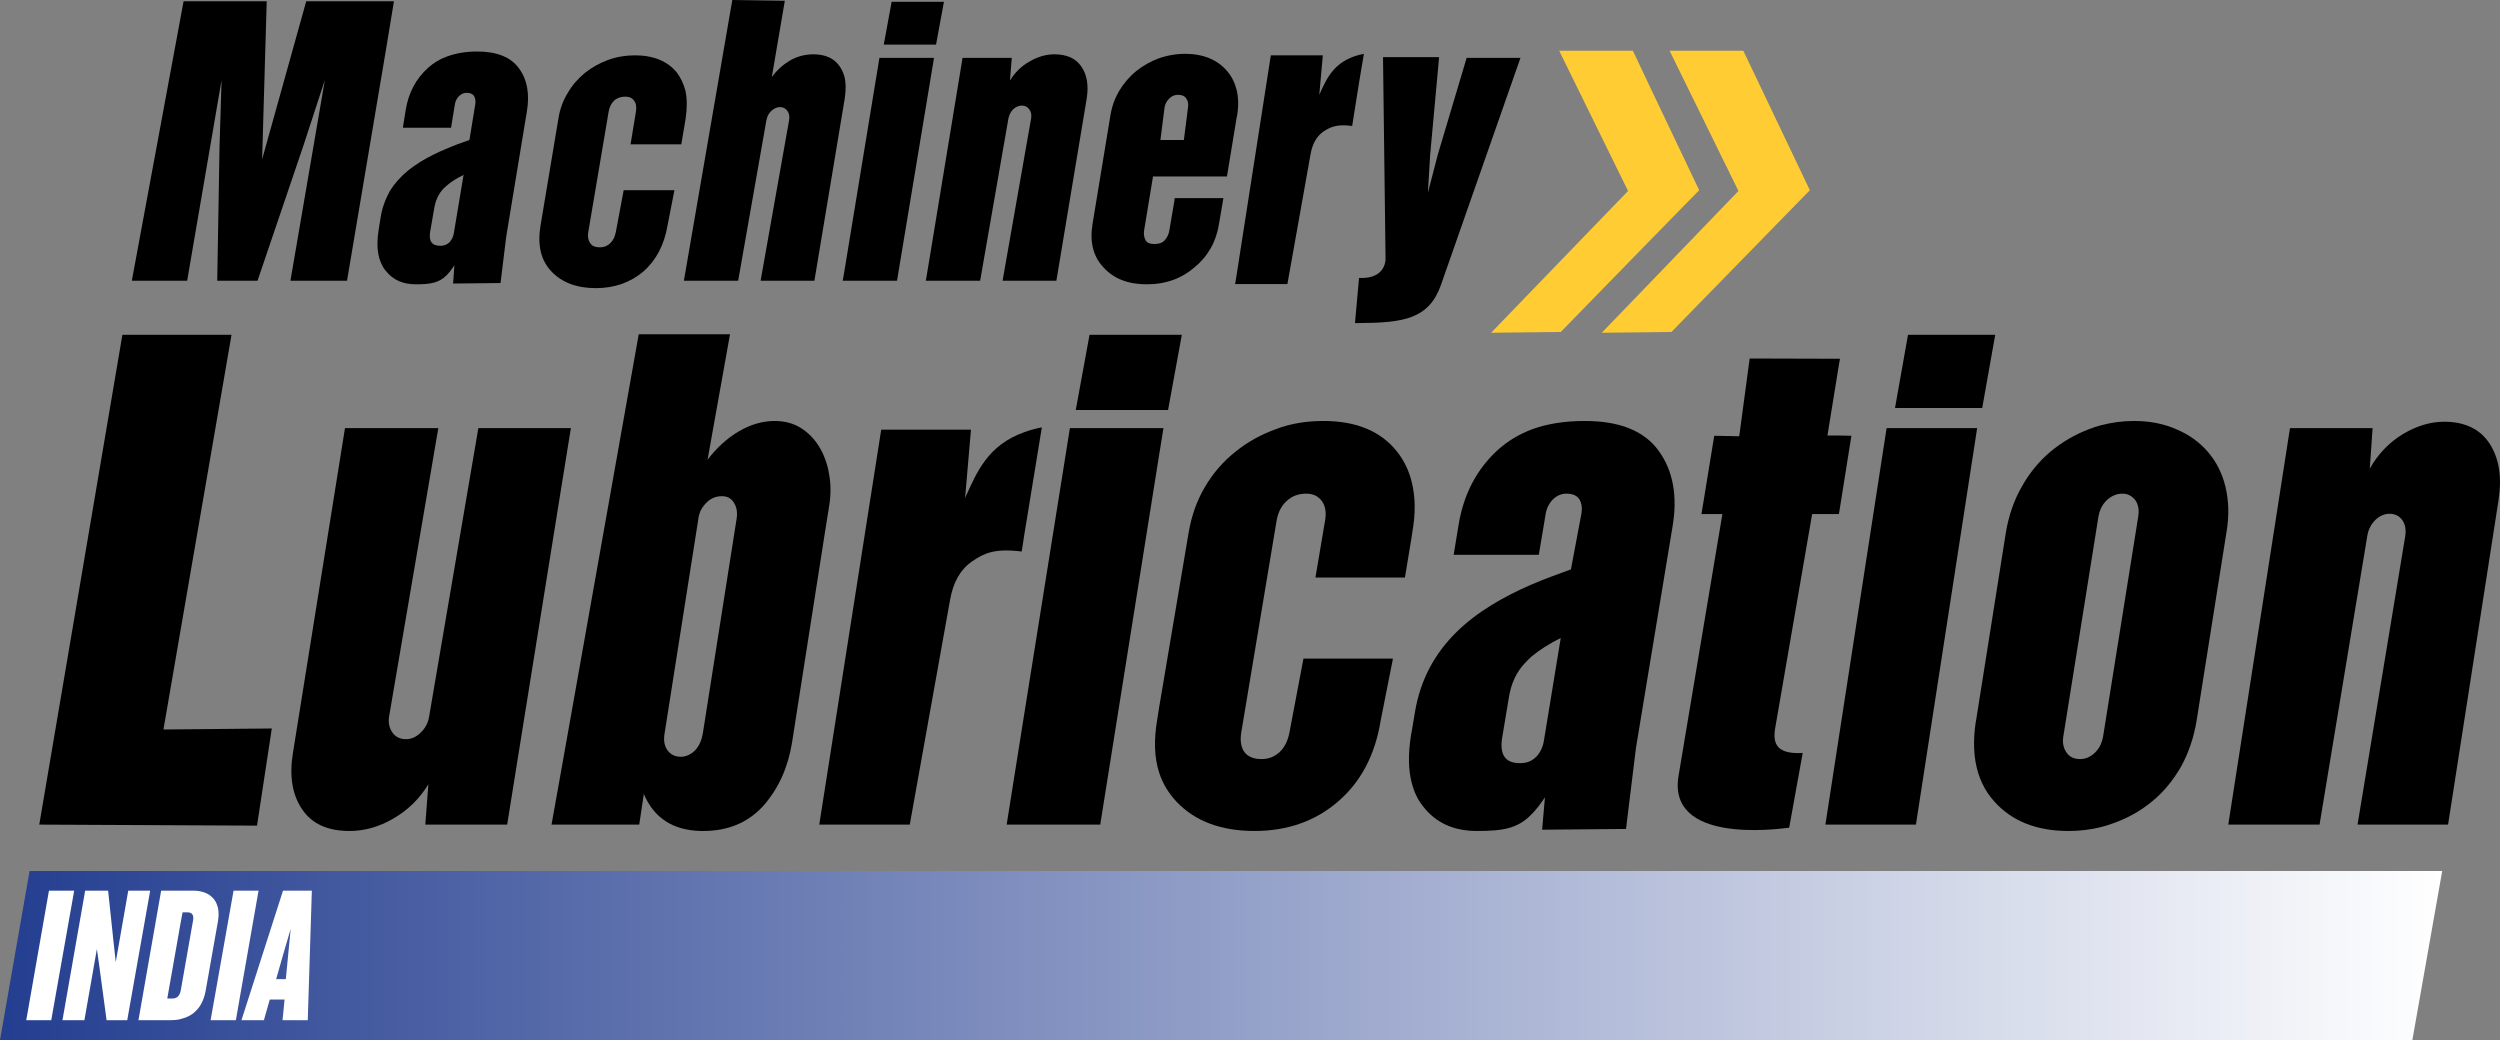
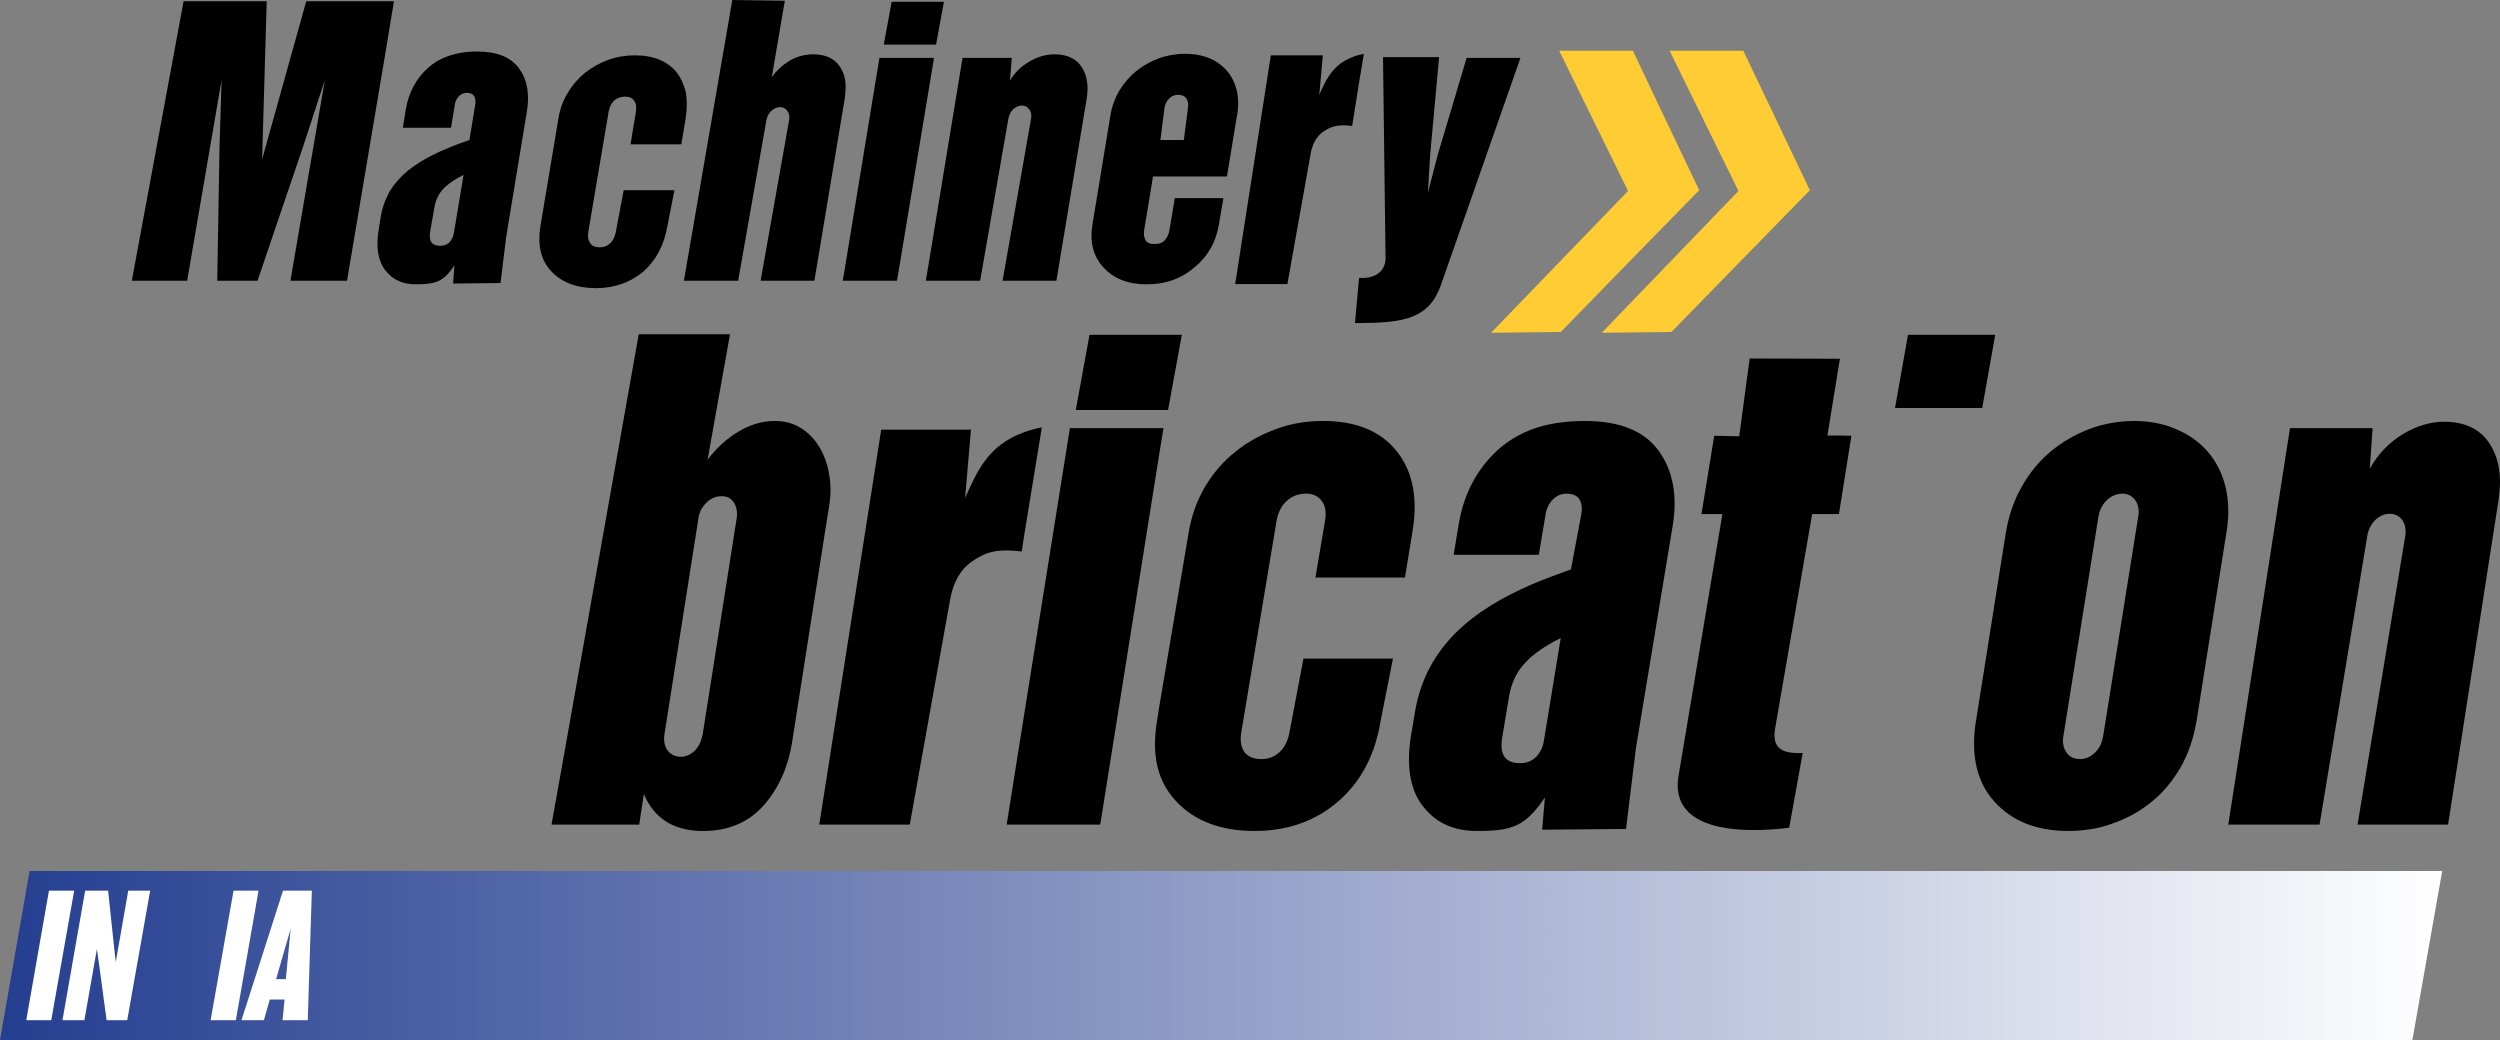
<svg xmlns="http://www.w3.org/2000/svg" version="1.1" id="Layer_1" x="0px" y="0px" width="705.937px" height="293.688px" viewBox="0 0 705.937 293.688" style="enable-background:new 0 0 705.937 293.688;" xml:space="preserve">
  <rect x="0" y="0" width="705.937" height="293.688" fill="#808080" stroke="none" />
  <linearGradient id="SVGID_1_" gradientUnits="userSpaceOnUse" x1="689.617" y1="269.82" x2="-4.882813e-004" y2="269.82">
    <stop offset="0" style="stop-color:#FFFFFF" />
    <stop offset="1" style="stop-color:#243E90" />
  </linearGradient>
  <polygon style="fill:url(#SVGID_1_);" points="8.352,245.952 689.617,245.952 681.192,293.688 0,293.688 " />
  <g>
    <path d="M134.712,14.544c-3.24,0-6.048,0.504-8.568,1.44c-2.016,0.72-3.744,1.8-5.256,3.168c-3.456,3.096-5.544,7.056-6.336,11.952   l-0.792,4.968h12.384h1.224l1.08-6.624c0.144-0.936,0.576-1.728,1.224-2.376c0.648-0.576,1.368-0.864,2.088-0.864   c1.008,0,1.656,0.288,2.088,0.864c0.36,0.648,0.504,1.44,0.36,2.376l-1.656,10.08c-2.304,0.792-4.464,1.584-6.408,2.448   c-1.224,0.504-2.448,1.008-3.528,1.584c-2.88,1.368-5.328,2.952-7.416,4.608c-2.088,1.728-3.816,3.672-5.112,5.76   c-0.432,0.792-0.792,1.584-1.152,2.376c-0.648,1.512-1.152,3.168-1.44,4.968l-0.576,3.6c-0.792,4.968-0.216,8.712,1.873,11.448   c0,0,0.072,0.072,0.144,0.144c2.016,2.592,4.824,3.816,8.496,3.816c4.248,0,6.552-0.432,8.712-2.592   c0.72-0.72,1.44-1.656,2.16-2.808l-0.36,5.184l13.392-0.144l1.584-12.96l5.832-35.352c0.864-4.968,0.144-9.072-2.16-12.24   C144.288,16.128,140.328,14.544,134.712,14.544z M128.16,65.808c-0.144,1.008-0.576,1.872-1.224,2.592   c-0.216,0.216-0.504,0.432-0.792,0.576c-0.504,0.288-1.08,0.432-1.8,0.432c-2.376,0-3.312-1.296-2.88-3.96l1.152-6.624   c0.36-2.232,1.224-4.104,2.592-5.544c0.288-0.288,0.576-0.576,0.936-0.864c1.224-1.08,2.808-2.088,4.752-3.024L128.16,65.808z" />
    <path d="M178.056,40.752h14.328l1.152-6.84l0.072-0.432c0.432-2.952,0.432-5.616-0.072-7.92c-0.504-1.872-1.296-3.6-2.448-5.112   c-2.592-3.168-6.552-4.824-11.808-4.824c-2.664,0-5.184,0.432-7.56,1.296c-2.376,0.864-4.536,2.088-6.48,3.6   c-1.944,1.584-3.6,3.456-4.896,5.688c-1.368,2.16-2.232,4.608-2.664,7.272l-5.04,30.168c-0.936,5.544,0.072,9.864,3.096,13.032   c2.952,3.096,7.128,4.68,12.528,4.68c5.256,0,9.72-1.584,13.392-4.68c3.6-3.168,5.904-7.488,6.84-13.032l1.944-9.936h-14.328   l-2.232,11.88c-0.288,1.296-0.72,2.304-1.584,3.096c-0.792,0.792-1.8,1.152-2.88,1.152c-1.296,0-2.232-0.36-2.736-1.152   c-0.576-0.792-0.792-1.8-0.576-3.096l5.76-34.056c0.216-1.296,0.72-2.304,1.512-3.096c0.864-0.792,1.944-1.152,3.168-1.152   c1.152,0,1.944,0.36,2.52,1.152c0.576,0.792,0.72,1.8,0.504,3.096L178.056,40.752z" />
    <polygon points="111.24,0.36 108.936,0.36 86.472,0.36 74.016,45 75.312,0.36 51.84,0.36 37.224,79.272 52.848,79.272    62.568,22.608 61.992,41.328 61.344,79.272 72.72,79.272 85.608,41.328 91.728,22.608 82.008,79.272 97.992,79.272 108.936,14.328     " />
    <polygon points="264.312,12.6 266.544,0.504 262.584,0.504 251.784,0.504 249.552,12.6 262.584,12.6  " />
    <path d="M385.128,15.192c-0.432,0.144-0.864,0.216-1.297,0.288c-7.271,1.944-9.215,6.696-11.303,11.304l1.008-11.16h-14.688   l-9.648,61.92l-0.432,2.664h0.432h14.329l6.551-36.72c0.504-2.808,1.656-4.968,3.601-6.336c2.017-1.296,3.744-2.16,8.136-1.584   l2.016-12.672L385.128,15.192z" />
    <path d="M238.536,27.792c0.36-2.448,0.36-4.536-0.144-6.336c-0.288-1.008-0.72-1.872-1.296-2.736   c-1.512-2.232-4.032-3.384-7.416-3.384c-2.448,0-4.752,0.648-6.696,1.8c-2.016,1.224-3.672,2.736-5.04,4.608l3.672-21.528   L206.784,0l-13.248,76.824l-0.432,2.448h0.432h14.904l7.992-45.432c0.216-1.008,0.648-1.872,1.368-2.52   c0.792-0.72,1.584-1.08,2.448-1.08c0.864,0,1.584,0.36,2.088,1.08c0.504,0.648,0.648,1.512,0.504,2.52l-8.064,45.432h15.192   l8.424-50.616L238.536,27.792z" />
    <path d="M414.144,16.344l-8.136,27.288l-2.808,10.8l0.647-10.8l2.521-27.504h-15.84l0.719,57.168   c-0.359,4.248-4.104,5.4-7.416,5.184h-0.071l-1.152,12.744c0.433,0,0.864,0,1.224,0c12.456-0.072,19.656-1.152,23.04-10.728   l22.464-64.152H414.144z" />
    <path d="M325.584,49.824h6.048h14.832l2.736-16.632l0.144-0.648c0.432-2.664,0.36-5.04-0.144-7.128   c-0.504-2.016-1.368-3.816-2.736-5.4c-2.736-3.168-6.696-4.824-11.952-4.824c-1.008,0-1.944,0.072-2.88,0.216   c-1.584,0.216-3.024,0.576-4.464,1.08c-2.304,0.864-4.464,2.088-6.336,3.6c-1.872,1.512-3.456,3.384-4.752,5.472   c-1.224,2.088-2.088,4.392-2.52,6.984l-5.04,30.6c-0.864,5.112,0.144,9.288,3.096,12.384c2.88,3.168,6.912,4.752,12.168,4.752   c2.808,0,5.4-0.432,7.848-1.368c2.016-0.792,3.888-1.872,5.616-3.384c3.816-3.096,6.192-7.272,6.984-12.384l1.224-7.2h-13.752   l-0.072,0.648l-1.44,8.496c-0.144,1.008-0.576,1.872-1.224,2.664s-1.656,1.152-3.024,1.152c-1.296,0-2.088-0.36-2.52-1.152   c-0.36-0.792-0.504-1.656-0.36-2.664L325.584,49.824z M328.824,30.456c0.144-1.008,0.576-1.872,1.296-2.592   c0.432-0.432,0.936-0.792,1.512-0.936c0.36-0.144,0.72-0.144,1.152-0.144c1.008,0,1.8,0.36,2.232,1.08   c0.504,0.72,0.576,1.584,0.432,2.592l-1.152,9.072h-2.664h-3.96L328.824,30.456z" />
    <path d="M297.72,15.336c-2.304,0-4.608,0.648-6.984,2.016c-2.304,1.296-4.176,3.096-5.544,5.4l0.504-6.408H271.8l-9.216,56.016   l-1.152,6.912h1.152h14.184l7.992-45.864c0.216-1.008,0.648-1.872,1.368-2.592c0.72-0.648,1.584-1.008,2.448-1.008   c0.864,0,1.512,0.36,2.016,1.008c0.576,0.72,0.72,1.584,0.576,2.592l-8.064,45.864h15.192l8.568-51.48   c0.576-3.672,0.072-6.696-1.512-9C303.768,16.488,301.248,15.336,297.72,15.336z" />
    <polygon points="263.736,16.344 262.584,16.344 248.328,16.344 238.392,76.824 237.96,79.272 238.392,79.272 253.296,79.272    262.584,23.328  " />
  </g>
  <g>
    <path d="M703.008,125.28c-2.664-4.104-6.984-6.192-12.816-6.192c-3.888,0-7.776,1.152-11.736,3.528   c-3.888,2.376-6.983,5.616-9.288,9.72l0.792-11.448h-23.327l-17.424,111.96h25.775l13.465-81.432   c0.287-1.872,1.08-3.385,2.303-4.608c1.225-1.152,2.593-1.728,4.033-1.728c1.439,0,2.664,0.576,3.527,1.728   c0.864,1.224,1.152,2.736,0.864,4.608l-13.464,81.432h25.56l14.257-91.656C706.537,134.712,705.672,129.384,703.008,125.28z" />
    <path d="M623.375,127.512c-2.376-2.736-5.327-4.824-8.927-6.336c-3.601-1.584-7.561-2.304-11.881-2.304   c-3.239,0-6.336,0.432-9.359,1.224c-1.08,0.288-2.232,0.648-3.313,1.08c-3.96,1.512-7.561,3.6-10.872,6.336   c-3.239,2.736-5.976,6.048-8.136,9.936c-2.232,3.888-3.672,8.208-4.464,12.816L558,203.4c-0.071,0.288-0.071,0.503-0.144,0.792   c-0.576,4.031-0.576,7.704,0,11.016c0.792,4.392,2.52,8.064,5.328,11.16c4.968,5.543,11.952,8.28,20.952,8.28   c3.096,0,6.12-0.361,9.072-1.08c1.151-0.289,2.304-0.648,3.455-1.08c4.104-1.44,7.705-3.457,10.944-6.12   c3.312-2.665,5.976-5.977,8.208-9.792c2.16-3.888,3.672-8.28,4.464-13.176l8.425-53.137c0.792-4.608,0.647-8.928-0.289-12.816   C627.48,133.56,625.751,130.248,623.375,127.512z M603.792,145.8l-9.937,62.208c-0.144,0.792-0.359,1.512-0.647,2.16   c-0.36,0.863-0.937,1.655-1.656,2.376c-1.296,1.224-2.664,1.8-4.177,1.8c-1.655,0-2.951-0.576-3.815-1.8   c-0.863-1.225-1.225-2.736-0.936-4.536l9.936-62.208c0.145-0.792,0.359-1.512,0.648-2.16c0.432-0.936,1.008-1.728,1.728-2.448   c1.296-1.152,2.736-1.8,4.393-1.8c1.512,0,2.664,0.648,3.6,1.8C603.792,142.416,604.08,143.928,603.792,145.8z" />
-     <polygon points="558.288,120.888 557.856,120.888 532.728,120.888 519.121,209.016 515.449,232.848 519.121,232.848    541.008,232.848 557.856,123.768  " />
    <polygon points="559.728,115.2 563.4,94.536 557.856,94.536 538.776,94.536 535.104,115.2 557.856,115.2  " />
    <path d="M511.705,145.152h7.416h0.144l3.528-22.104l-3.672-0.072h-3.097l3.097-19.08l0.432-2.592h-0.432l-25.057-0.072   l-2.951,21.96l-7.057-0.144l-3.601,22.104h5.904l-12.384,73.944c-3.168,19.08,27.359,15.12,31.248,14.616l3.816-21.097   c-6.625,0.36-8.641-1.943-7.776-6.983L511.705,145.152z" />
    <path d="M447.552,118.872c-5.76,0-10.801,0.792-15.192,2.448c-3.528,1.368-6.624,3.24-9.288,5.616   c-5.976,5.4-9.72,12.456-11.159,21.024l-1.44,8.712h21.888h2.16l1.944-11.592c0.287-1.656,1.008-3.024,2.088-4.104   c1.152-1.08,2.376-1.584,3.744-1.584c1.728,0,2.951,0.504,3.672,1.584c0.648,1.08,0.863,2.448,0.575,4.104l-2.951,15.697   c-3.744,1.367-7.56,2.735-11.232,4.319c-15.696,6.84-29.663,16.92-32.831,36.072l-0.865,5.184l-0.216,1.152   c-0.864,5.328-0.792,9.864,0.216,13.68c0.648,2.448,1.656,4.608,3.097,6.408c3.6,4.752,8.712,7.057,15.264,7.057   c7.488,0,11.52-0.721,15.336-4.608c1.296-1.225,2.521-2.88,3.888-4.896l-0.792,9.144l23.688-0.215l2.809-22.896l10.295-62.279   c1.513-8.713,0.217-15.985-3.888-21.601C464.329,121.68,457.344,118.872,447.552,118.872z M435.959,209.16   c-0.287,1.8-1.007,3.312-2.159,4.535c-0.432,0.433-0.937,0.793-1.44,1.081c-0.863,0.503-1.944,0.72-3.168,0.72   c-4.104,0-5.76-2.304-5.04-7.057l1.944-11.663c0.648-3.889,2.16-7.128,4.608-9.648c0.504-0.576,1.079-1.08,1.655-1.656   c2.232-1.872,5.04-3.672,8.353-5.328L435.959,209.16z" />
    <path d="M371.448,163.08h25.272l1.943-11.808l0.145-1.009c0.937-5.256,0.864-9.936-0.145-14.04   c-0.792-3.312-2.231-6.264-4.248-8.784c-4.535-5.688-11.447-8.568-20.735-8.568c-4.752,0-9.216,0.72-13.393,2.304   c-4.175,1.512-7.991,3.6-11.375,6.336c-3.456,2.736-6.336,6.048-8.64,9.936c-2.304,3.888-3.816,8.208-4.608,12.816l-8.352,49.464   l-0.576,3.673c-0.936,5.615-0.792,10.511,0.576,14.76c1.008,3.096,2.664,5.832,4.896,8.208c5.256,5.543,12.6,8.28,22.032,8.28   c9.216,0,17.136-2.737,23.544-8.28c6.48-5.545,10.513-13.176,12.097-22.968l3.455-17.425h-25.271l-3.96,20.881   c-0.432,2.231-1.296,4.104-2.735,5.471c-1.44,1.368-3.168,2.017-5.112,2.017c-2.232,0-3.888-0.648-4.896-2.017   c-0.936-1.367-1.224-3.167-0.864-5.471l10.008-59.977c0.432-2.232,1.296-4.032,2.808-5.4c1.439-1.368,3.313-2.088,5.544-2.088   c1.944,0,3.384,0.72,4.392,2.088c1.009,1.368,1.296,3.168,0.937,5.4L371.448,163.08z" />
    <polygon points="328.536,120.888 327.312,120.888 302.112,120.888 289.224,201.6 284.256,232.848 289.224,232.848 310.68,232.848    327.312,128.448  " />
    <polygon points="329.832,115.776 333.72,94.536 327.312,94.536 307.656,94.536 303.768,115.776 327.312,115.776  " />
    <path d="M288.504,155.735l0.72-4.68l4.968-30.384c-1.8,0.36-3.456,0.792-4.968,1.368c-10.296,3.672-13.392,11.232-16.704,18.576   l1.656-19.296h-25.344L232.92,222.768l-1.584,10.08h1.584h23.976l11.376-63.432c0.864-4.896,2.808-8.496,6.192-10.872   C277.92,156.168,280.872,154.8,288.504,155.735z" />
    <path d="M234.144,142.848c0.504-3.24,0.504-6.264-0.072-9.144c-0.216-1.512-0.648-2.952-1.152-4.248   c-0.432-1.224-1.008-2.376-1.656-3.384c-1.368-2.232-3.096-3.96-5.184-5.256s-4.536-1.944-7.344-1.944   c-3.456,0-6.84,1.008-10.152,2.952c-3.384,2.016-6.264,4.68-8.784,7.992l6.336-35.424h-8.352H180.36l-21.888,123.192l-2.736,15.264   h2.736h22.032l1.296-8.64c2.88,6.768,8.208,10.224,15.984,10.44c0.288,0,0.504,0,0.792,0c7.056,0,12.672-2.376,16.992-7.129   c4.248-4.824,6.912-10.728,8.064-17.712l9.288-59.327L234.144,142.848z M208.008,146.448l-9.576,60.839   c-0.144,0.793-0.36,1.513-0.648,2.232c-0.36,0.864-0.864,1.656-1.512,2.377c-1.224,1.151-2.52,1.799-4.032,1.799   c-1.584,0-2.88-0.647-3.744-1.799c-0.864-1.225-1.152-2.736-0.864-4.609l9.576-60.839c0.072-0.72,0.288-1.44,0.576-2.16   c0.432-0.864,1.008-1.656,1.728-2.376c1.224-1.224,2.664-1.8,4.32-1.8c1.512,0,2.592,0.576,3.384,1.8   C208.008,143.136,208.296,144.648,208.008,146.448z" />
-     <path d="M161.208,120.888h-2.736h-23.4l-13.896,81.432c-0.288,1.8-1.08,3.313-2.376,4.537c-1.224,1.224-2.664,1.871-4.176,1.871   c-1.656,0-2.952-0.647-3.816-1.871c-0.864-1.225-1.224-2.737-0.936-4.537l13.896-81.432H97.416l-14.688,91.656   c-1.08,6.552-0.216,11.88,2.592,15.983c2.736,4.104,7.2,6.121,13.392,6.121c4.176,0,8.353-1.152,12.384-3.529   c4.032-2.304,7.344-5.543,9.864-9.647l-0.864,11.376h23.112l15.264-95.04L161.208,120.888z" />
-     <polygon points="65.376,94.536 34.56,94.536 11.088,232.848 72.576,233.136 76.752,205.703 46.152,205.992  " />
  </g>
  <path style="fill-rule:evenodd;clip-rule:evenodd;fill:#FFCD33;" d="M466.056,24.84l13.752,28.872l-13.752,14.04V24.84  L466.056,24.84z M466.056,93.816l5.903-0.072l39.097-40.032l-18.792-39.384h-20.809l19.44,39.6l-24.84,25.776V93.816z   M440.28,14.328h20.809l4.968,10.512v42.912l-25.344,25.992l-19.656,0.216l38.664-40.032L440.28,14.328L440.28,14.328z   M466.056,79.704L452.304,93.96l13.752-0.144V79.704z" />
  <polygon style="fill:#FFFFFF;" points="14.472,288.072 20.952,251.496 13.824,251.496 7.416,288.072 " />
  <polygon style="fill:#FFFFFF;" points="35.928,288.072 42.408,251.496 36.216,251.496 32.688,271.656 32.112,266.472   30.528,251.496 24.048,251.496 17.64,288.072 23.832,288.072 27.36,267.984 28.08,273.096 30.096,288.072 " />
-   <path style="fill:#FFFFFF;" d="M58.032,280.008l3.528-19.943c0.216-1.369,0.216-2.593,0-3.673c-0.288-1.08-0.648-1.943-1.296-2.664  c-0.648-0.72-1.44-1.296-2.376-1.655c-0.936-0.36-2.016-0.576-3.24-0.576h-3.745v9.647l0.648-3.528h1.368  c1.368,0,1.873,0.792,1.584,2.377l-3.456,19.656c-0.072,0.216-0.072,0.432-0.145,0.575v7.561c0.216-0.072,0.504-0.145,0.72-0.216  c1.08-0.289,2.088-0.792,2.952-1.44c0.864-0.721,1.584-1.513,2.16-2.521C57.312,282.6,57.744,281.376,58.032,280.008z   M50.904,251.496h-5.4l-6.408,36.576h9.072c0.936,0,1.872-0.072,2.735-0.288v-7.561c-0.359,1.152-1.08,1.729-2.231,1.729h-1.44  l3.672-20.809V251.496z" />
  <polygon style="fill:#FFFFFF;" points="66.6,288.072 73.008,251.496 65.952,251.496 59.472,288.072 " />
  <path style="fill:#FFFFFF;" d="M86.904,288.072l1.152-36.576h-8.064v17.928l2.088-7.128l-1.368,14.185h-0.72v5.759h0.36l-0.36,3.745  v2.088H86.904z M79.992,251.496H79.92l-11.736,36.576h6.336l1.656-5.833h3.816v-5.759h-2.016l2.016-7.057V251.496L79.992,251.496z   M79.992,285.984v2.088h-0.216L79.992,285.984z" />
</svg>